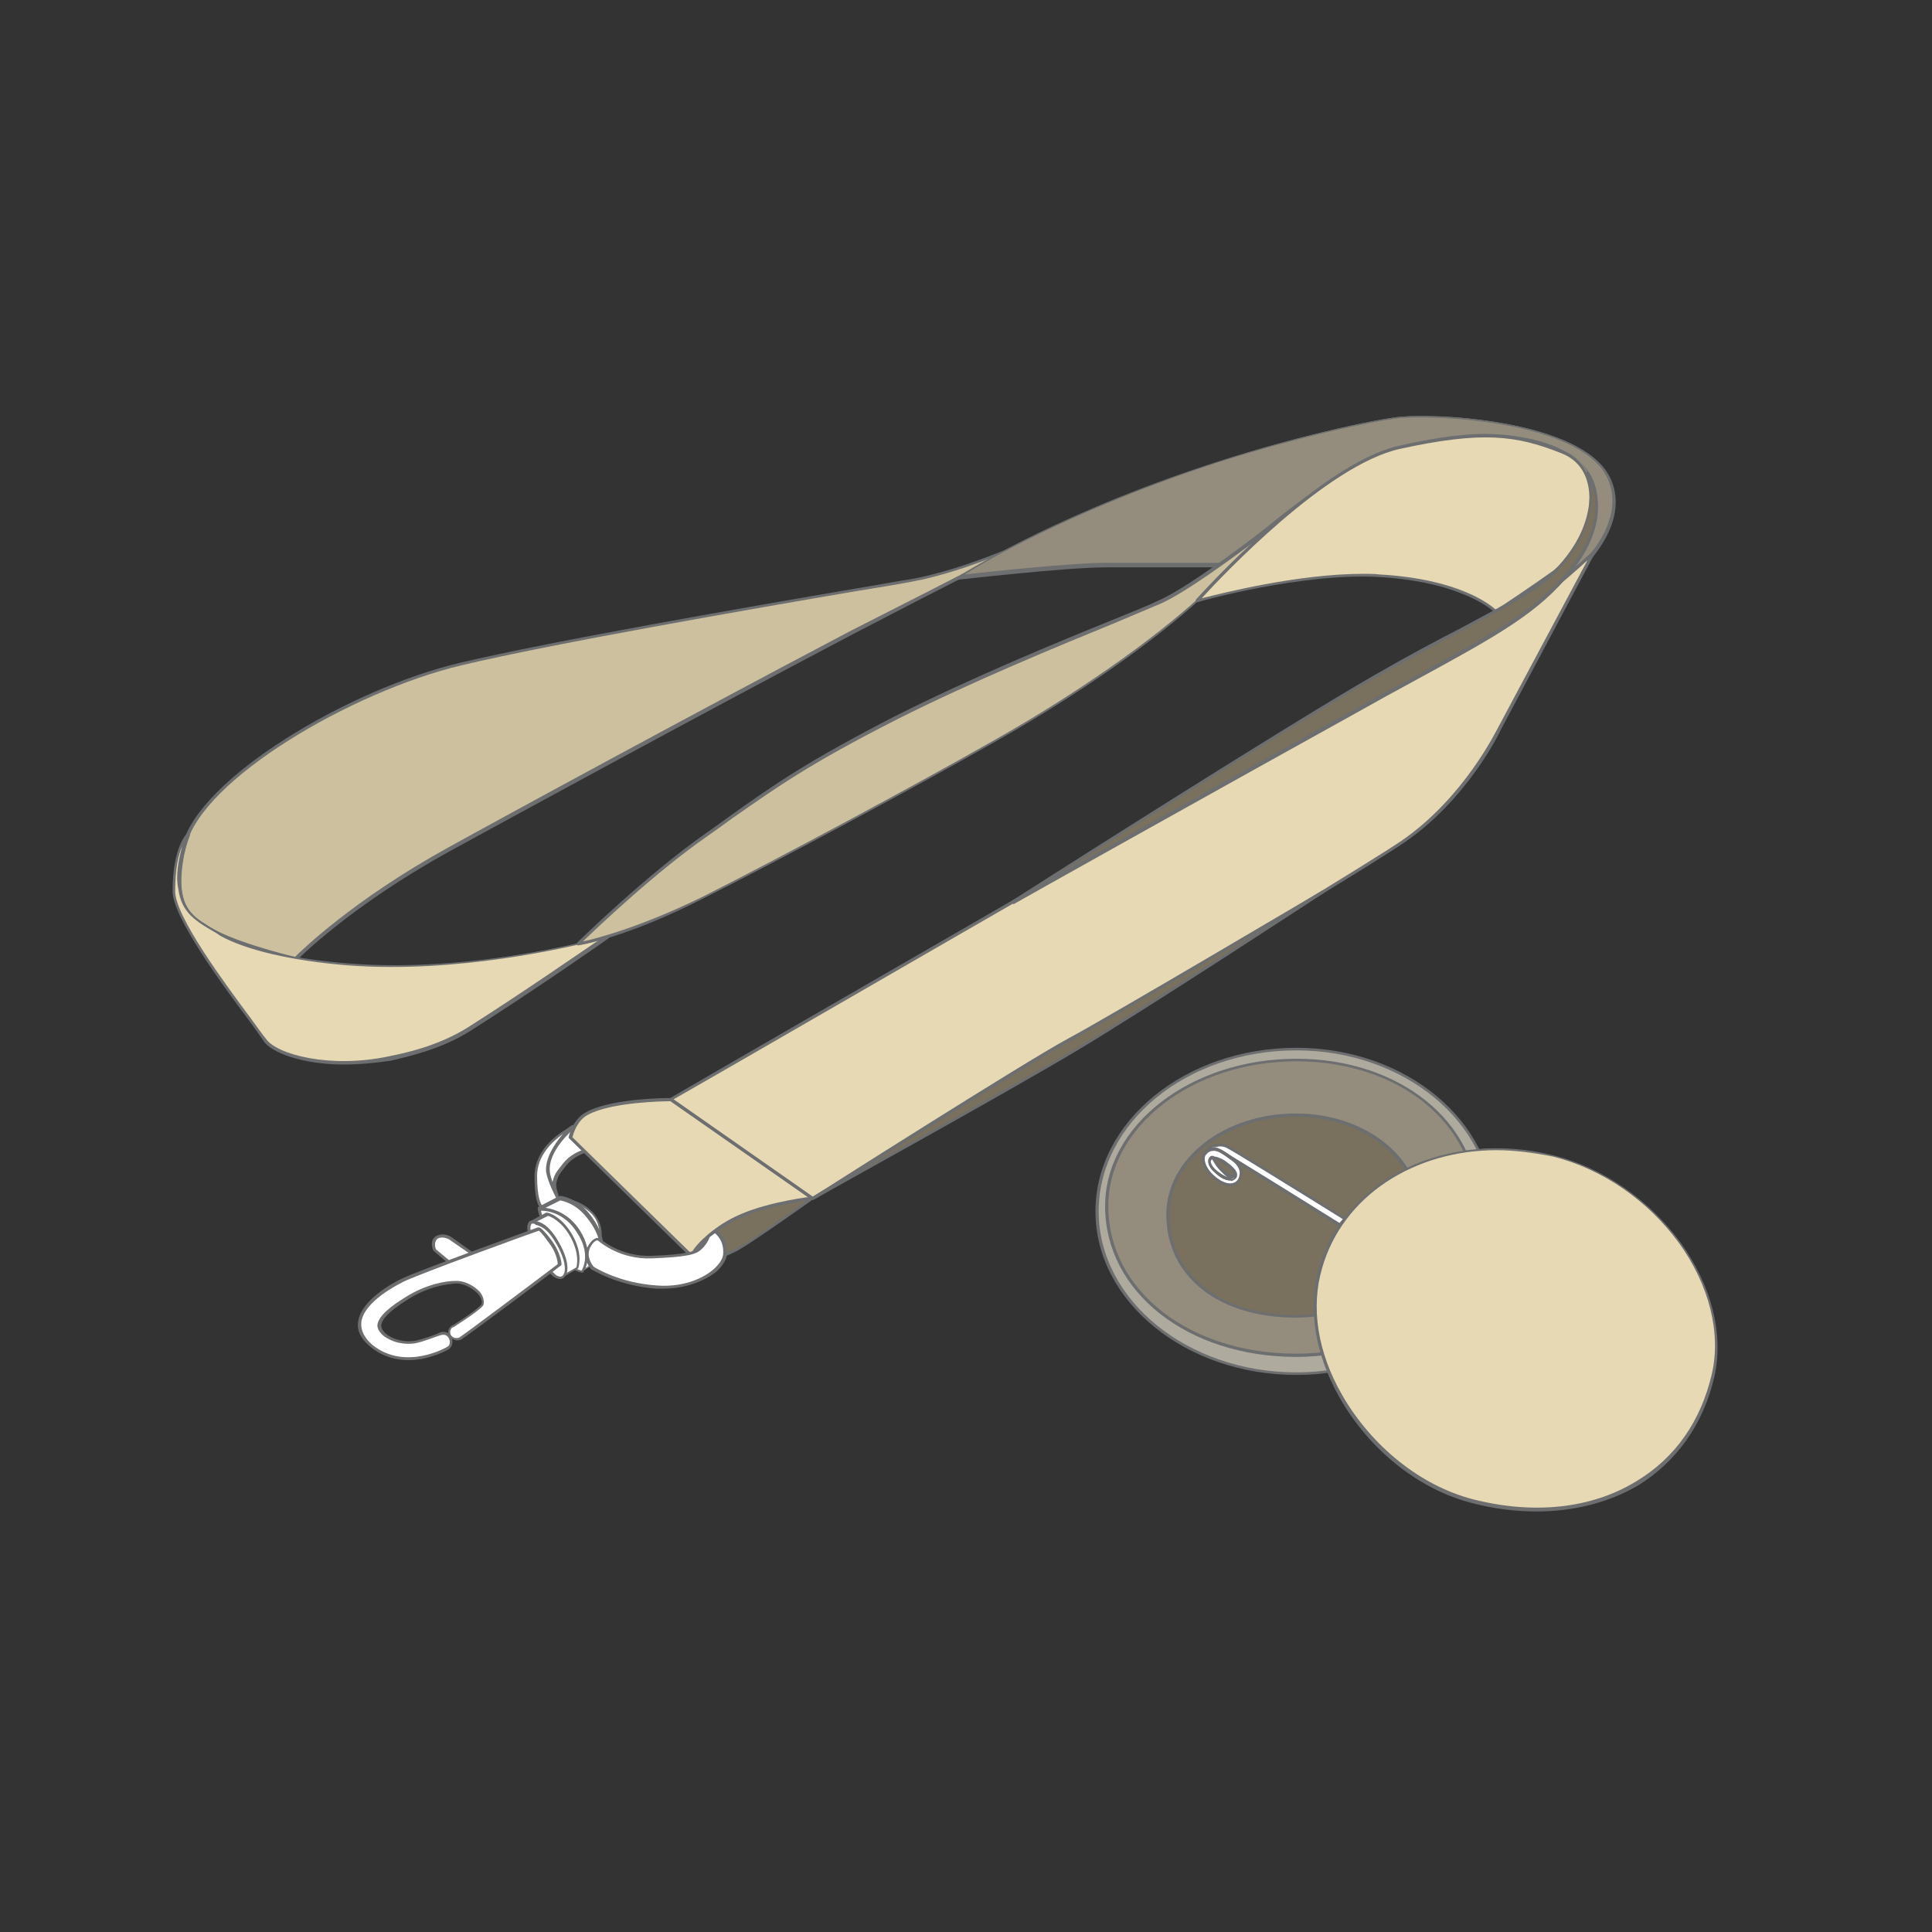
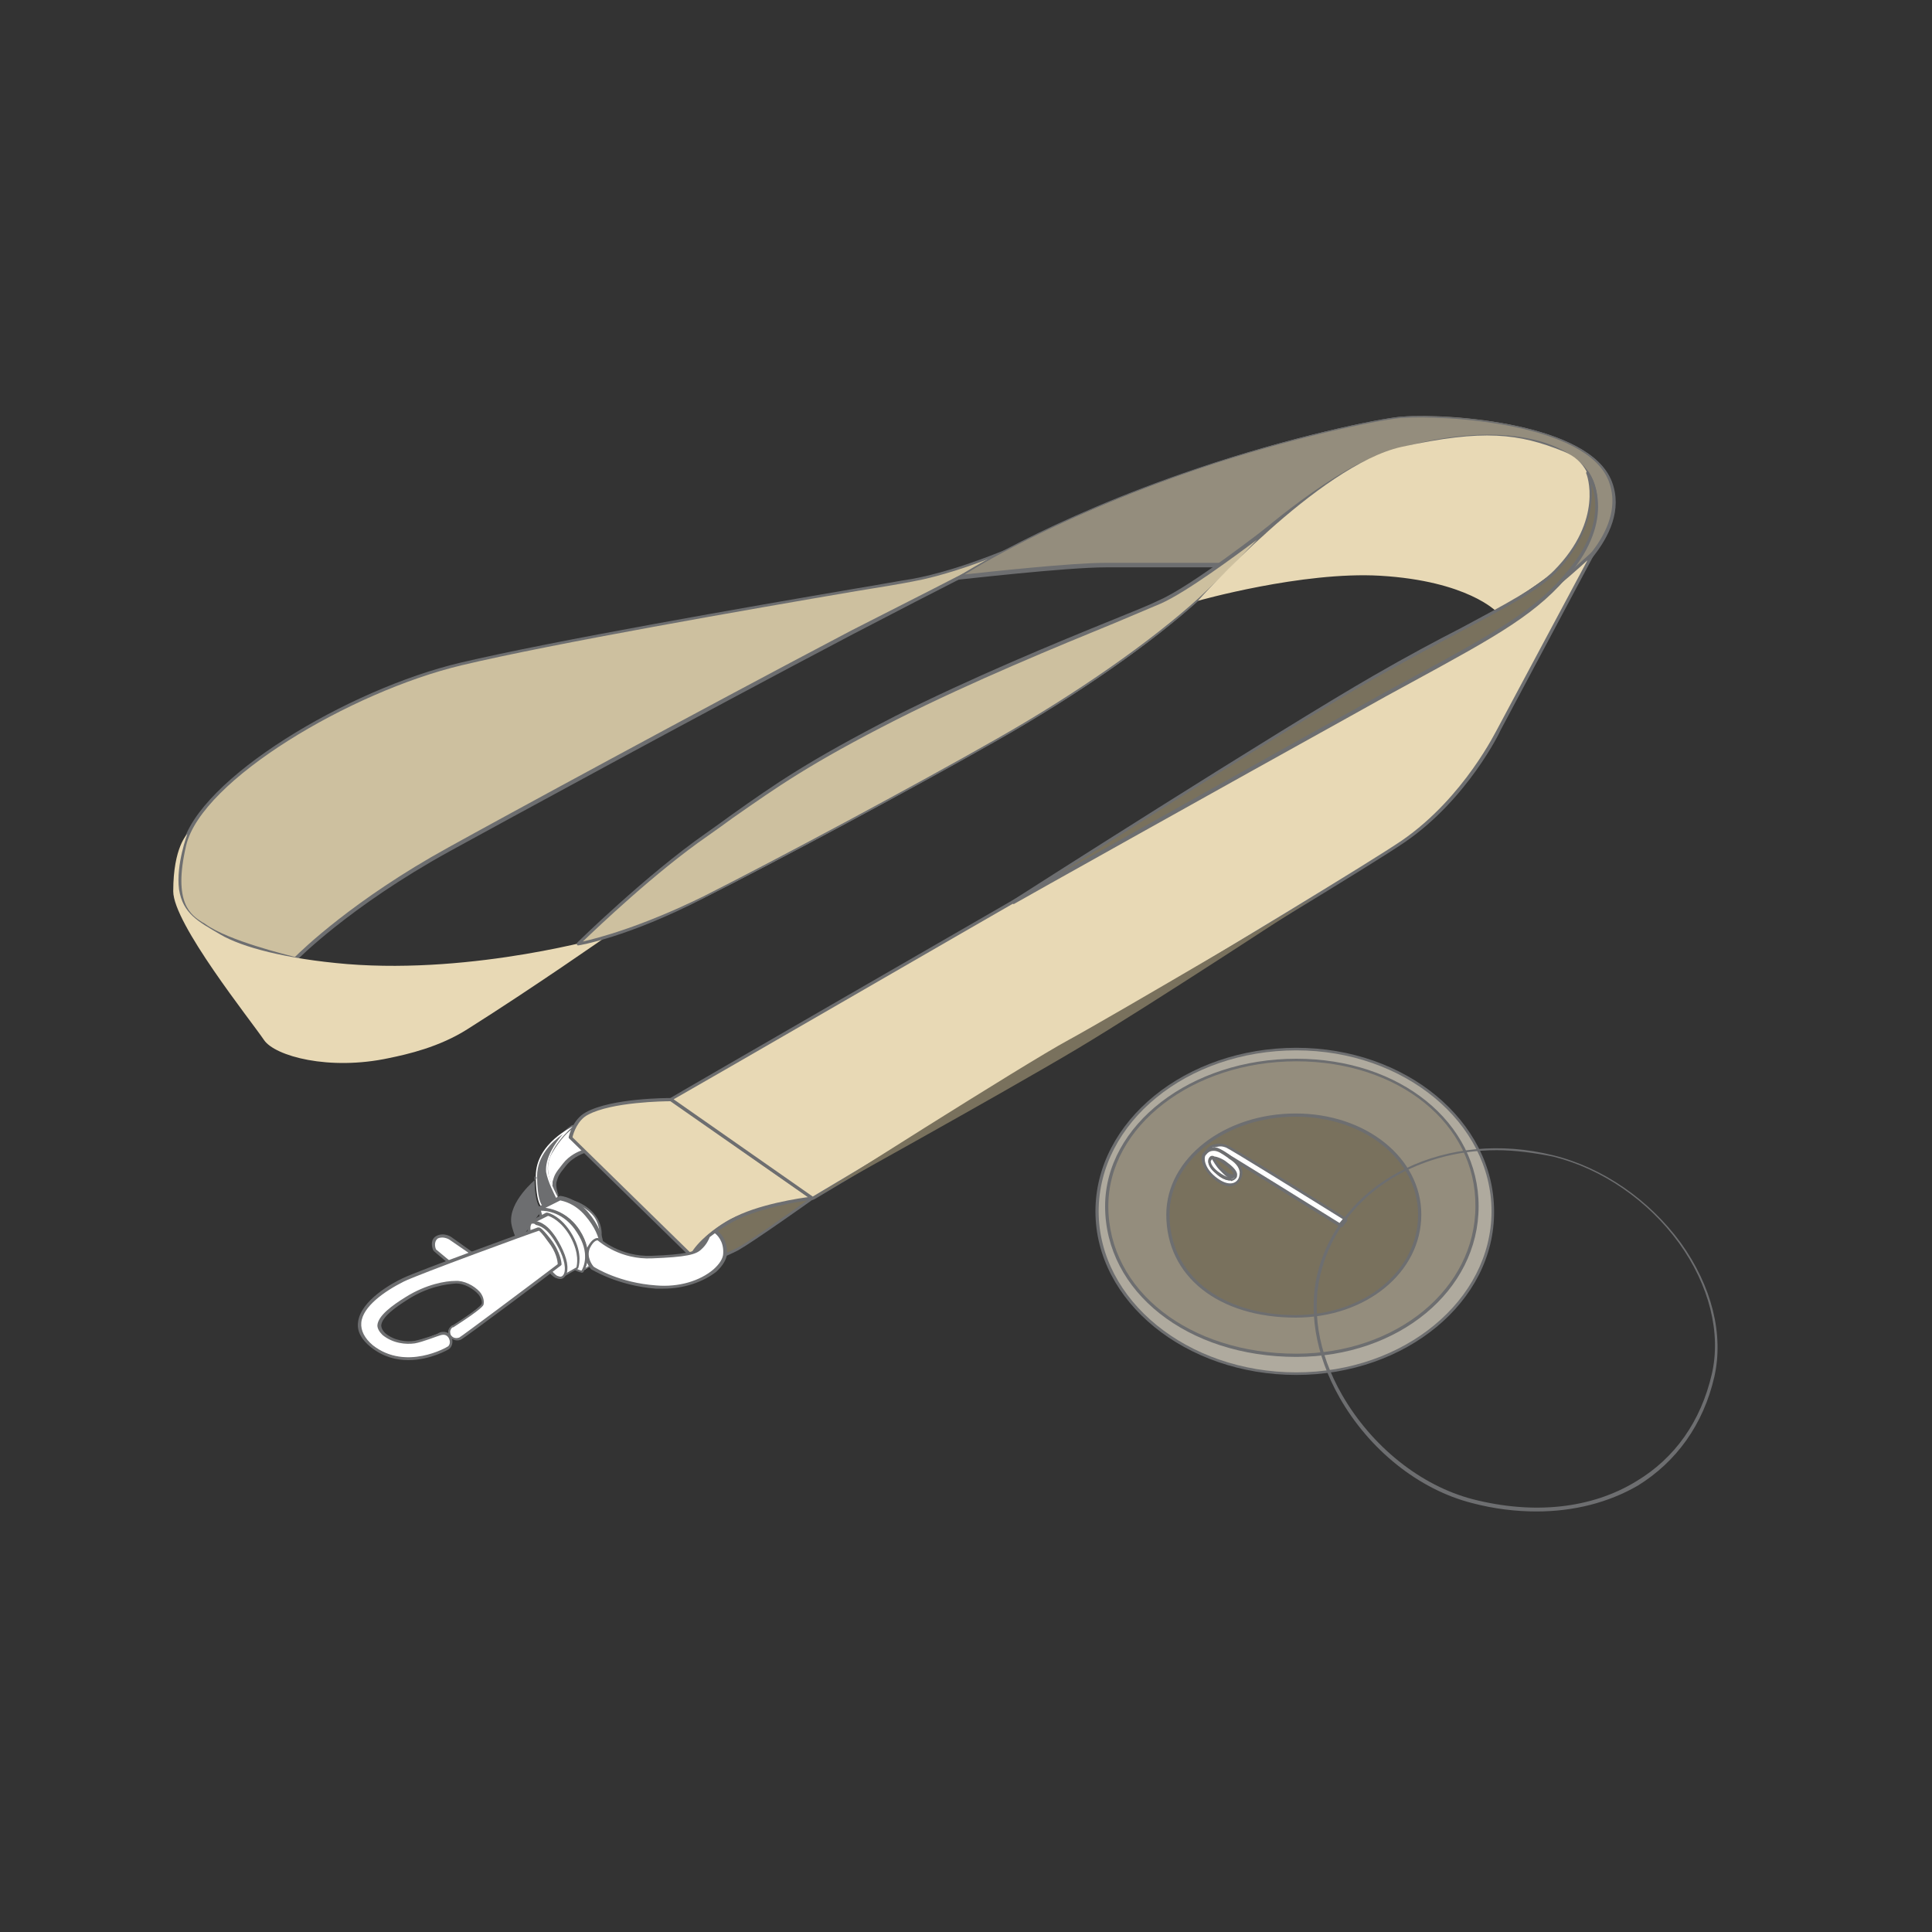
<svg xmlns="http://www.w3.org/2000/svg" version="1.1" id="Layer_1" x="0px" y="0px" viewBox="0 0 300 300" style="enable-background:new 0 0 300 300;" xml:space="preserve">
  <rect x="0" y="0" width="300" height="300" fill="#333333" stroke="none" />
  <style type="text/css">
	.st0{fill:none;}
	.st1{fill:#FFFFFF;}
	.st2{fill:#6D6E70;}
	.st3{fill:#AFAA9E;}
	.st4{fill:#948D7D;}
	.st5{fill:#79715D;}
	.st6{fill:#CDC09F;}
	.st7{fill:#E8D9B5;}
</style>
-   <rect y="115.5" class="st0" width="70.9" height="84.5" />
  <rect x="229" y="115.5" class="st0" width="70.9" height="84.5" />
  <rect x="65.9" y="247.1" class="st0" width="186.8" height="52.9" />
  <rect x="65.9" y="0" class="st0" width="186.8" height="52.8" />
  <g>
    <g>
      <path class="st1" d="M90.8,178.8c0,0-1.9,0.5-3.1,2.1s-1.3,1.7-1.5,2.8c-0.1,0.6,0.3,1.9,0.3,1.9s-2.7-3.4-0.9-6.6    c1.8-3.2,3.5-4,3.5-4L90.8,178.8z" />
      <path class="st2" d="M86.4,185.8c-0.1,0-0.1,0-0.2-0.1c0,0-2.8-3.6-0.9-6.9c1.8-3.2,3.5-4.1,3.6-4.1c0.1,0,0.1,0,0.2,0    c0.1,0,0.1,0.1,0.1,0.1l1.8,3.9c0,0.1,0,0.1,0,0.2c0,0.1-0.1,0.1-0.1,0.1c0,0-1.8,0.5-3,2c-1.2,1.5-1.2,1.6-1.5,2.6l0,0.1    c-0.1,0.4,0.1,1.3,0.3,1.8c0,0.1,0,0.2-0.1,0.3C86.5,185.8,86.5,185.8,86.4,185.8z M88.9,175.3c-0.5,0.3-1.8,1.4-3.2,3.8    c-1.1,1.9-0.5,3.9,0.1,5.1c0-0.2,0-0.4,0-0.6l0-0.1c0.3-1,0.3-1.2,1.6-2.8c1-1.3,2.4-1.9,3-2.1L88.9,175.3z" />
    </g>
    <g>
      <path class="st1" d="M89,174.9c0,0-5.8,2.6-5.8,7.7c0,4.5,1,4.9,1,4.9l2.6-1.3c0,0-1.4-2.4-1.7-4.2C84.6,178.5,89,174.9,89,174.9z    " />
-       <path class="st2" d="M84.2,187.8C84.2,187.8,84.1,187.8,84.2,187.8c-0.3-0.1-1.2-0.7-1.2-5.1c0-5.3,5.9-7.9,6-7.9    c0.1,0,0.2,0,0.3,0.1c0.1,0.1,0,0.2-0.1,0.3c0,0-4.3,3.5-3.8,6.9c0.3,1.8,1.6,4.1,1.6,4.2c0,0.1,0,0.1,0,0.2    c0,0.1-0.1,0.1-0.1,0.1l-2.6,1.3C84.3,187.8,84.2,187.8,84.2,187.8z M87.4,176.1c-1.7,1.2-4,3.4-4,6.5c0,3.4,0.6,4.4,0.8,4.6    l2.2-1.1c-0.3-0.6-1.3-2.5-1.6-4.1C84.6,179.8,86.2,177.5,87.4,176.1z" />
+       <path class="st2" d="M84.2,187.8C84.2,187.8,84.1,187.8,84.2,187.8c-0.3-0.1-1.2-0.7-1.2-5.1c0.1,0,0.2,0,0.3,0.1c0.1,0.1,0,0.2-0.1,0.3c0,0-4.3,3.5-3.8,6.9c0.3,1.8,1.6,4.1,1.6,4.2c0,0.1,0,0.1,0,0.2    c0,0.1-0.1,0.1-0.1,0.1l-2.6,1.3C84.3,187.8,84.2,187.8,84.2,187.8z M87.4,176.1c-1.7,1.2-4,3.4-4,6.5c0,3.4,0.6,4.4,0.8,4.6    l2.2-1.1c-0.3-0.6-1.3-2.5-1.6-4.1C84.6,179.8,86.2,177.5,87.4,176.1z" />
    </g>
    <g>
      <path class="st1" d="M93.2,192.7c0,0,0.6-2-0.8-3.8c-1.3-1.8-3.4-2.3-3.4-2.3l-1.5,0.5c0,0,1.9,0.5,2.9,2.2c1,1.7,1.6,3.7,1.6,3.7    L93.2,192.7z" />
      <path class="st2" d="M92,193.2c-0.1,0-0.2-0.1-0.2-0.2c0,0-0.6-2-1.6-3.6c-0.9-1.6-2.8-2.1-2.8-2.1c-0.1,0-0.2-0.1-0.2-0.2    c0-0.1,0.1-0.2,0.2-0.2l1.5-0.5c0,0,0.1,0,0.1,0c0.1,0,2.2,0.6,3.5,2.4c1.4,1.9,0.8,3.9,0.8,4c0,0.1-0.1,0.1-0.2,0.2L92,193.2    C92,193.2,92,193.2,92,193.2z M88.2,187.1c0.7,0.3,1.7,0.9,2.4,2.1c0.8,1.4,1.4,3,1.6,3.5l0.8-0.2c0.1-0.5,0.3-2-0.7-3.5    c-1.1-1.5-2.9-2.1-3.2-2.2L88.2,187.1z M93.2,192.7L93.2,192.7L93.2,192.7z" />
    </g>
    <g>
      <path class="st1" d="M93.4,195.5l-3,1.9c0,0,1.8-2.7-0.6-6.3s-6.1-3.4-6.1-3.4l3.3-1.7c0,0,2.1,0.1,4.1,2.5    C94.6,192.5,93.4,195.5,93.4,195.5z" />
      <path class="st2" d="M90.4,197.6c-0.1,0-0.1,0-0.2-0.1c-0.1-0.1-0.1-0.2,0-0.3c0.1-0.1,1.7-2.6-0.6-6c-2.2-3.4-5.8-3.3-5.9-3.3    c-0.1,0-0.2-0.1-0.2-0.2s0-0.2,0.1-0.3l3.3-1.7c0,0,0.1,0,0.1,0c0.1,0,2.3,0.2,4.3,2.5c3.4,4,2.3,7.1,2.2,7.2c0,0,0,0.1-0.1,0.1    l-3,1.9C90.5,197.6,90.4,197.6,90.4,197.6z M84.6,187.6c1.3,0.2,3.7,0.8,5.4,3.5c1.7,2.6,1.3,4.7,0.9,5.8l2.2-1.4    c0.1-0.5,0.8-3.2-2.2-6.7c-1.7-2-3.5-2.3-3.9-2.4L84.6,187.6z M93.4,195.5L93.4,195.5L93.4,195.5z" />
    </g>
    <g>
      <path class="st1" d="M83.7,187.7c0,0,0,1.2,2.4,5.5c2.4,4.3,4.3,4.2,4.3,4.2s1.9-2.5-0.6-6.3S83.7,187.7,83.7,187.7z" />
      <path class="st2" d="M90.4,197.6c-0.3,0-2.2-0.2-4.5-4.3c-2.4-4.3-2.4-5.6-2.4-5.6c0-0.1,0.1-0.2,0.2-0.2c0,0,3.8-0.3,6.3,3.5    c2.5,3.9,0.6,6.4,0.6,6.5C90.5,197.6,90.5,197.6,90.4,197.6C90.4,197.6,90.4,197.6,90.4,197.6z M84,188c0.1,0.5,0.5,2,2.3,5.2    c1.9,3.5,3.5,4,4,4.1c0.3-0.5,1.4-2.7-0.7-5.9C87.6,188.2,84.8,188,84,188z" />
    </g>
    <g>
      <path class="st3" d="M231.9,188.1c0,13.9-13.7,25.2-30.5,25.2s-31-11.3-31-25.2s14.1-25.2,31-25.2S231.9,174.1,231.9,188.1z" />
      <path class="st2" d="M201.3,213.5c-17.2,0-31.2-11.4-31.2-25.4c0-14,14-25.4,31.2-25.4c17,0,30.7,11.4,30.7,25.4    C232.1,202.1,218.3,213.5,201.3,213.5z M201.3,163.1c-17,0-30.7,11.2-30.7,25c0,13.8,13.8,25,30.7,25c16.7,0,30.3-11.2,30.3-25    C231.6,174.3,218,163.1,201.3,163.1z" />
    </g>
    <g>
      <path class="st4" d="M229.4,187.3c0,12.8-12,23.2-28.1,23.2s-29.4-9.3-29.4-23.2c0-12.8,13.4-22.7,29.4-22.7    S229.4,174.5,229.4,187.3z" />
      <path class="st2" d="M201.3,210.7c-16.9,0-29.7-10.1-29.7-23.4c0-12.6,13.3-22.9,29.7-22.9c16.1,0,28.3,9.9,28.3,22.9    C229.6,200.4,217.2,210.7,201.3,210.7z M201.3,164.8c-16.1,0-29.2,10.1-29.2,22.5c0,13.1,12.6,22.9,29.2,22.9    c15.6,0,27.8-10.1,27.8-22.9C229.2,174.5,217.2,164.8,201.3,164.8z" />
    </g>
    <g>
      <path class="st5" d="M220.4,188.6c0,8.7-8.4,15.8-19.2,15.8c-12.7,0-19.8-7.1-19.8-15.8c0-8.7,9-15.5,19.8-15.5    S220.4,179.9,220.4,188.6z" />
      <path class="st2" d="M201.2,204.6c-12,0-20.1-6.4-20.1-16c0-8.7,9-15.7,20.1-15.7c10.9,0,19.5,6.9,19.5,15.7    C220.7,197.6,212.1,204.6,201.2,204.6z M201.2,173.4c-10.8,0-19.6,6.8-19.6,15.2c0,9.3,7.9,15.6,19.6,15.6c10.6,0,19-6.8,19-15.6    C220.2,180.1,211.8,173.4,201.2,173.4z" />
    </g>
    <g>
      <path class="st1" d="M208.9,189.3c0,0-17.4-10.9-18.4-11.2c-1-0.4-1.3-0.3-2.1-0.2c-0.8,0.2-1.1,0.9-1.1,0.9s1-0.6,1.8-0.2    c0.9,0.4,19,11.7,19,11.7L208.9,189.3z" />
      <path class="st2" d="M208.1,190.5c0,0-0.1,0-0.1,0c-6.3-3.9-18.3-11.4-18.9-11.7c-0.7-0.3-1.6,0.2-1.6,0.2c-0.1,0.1-0.2,0-0.3,0    c-0.1-0.1-0.1-0.2,0-0.3c0,0,0.4-0.8,1.3-1c0.8-0.2,1.2-0.2,2.2,0.2c1,0.4,17.7,10.8,18.4,11.3c0.1,0,0.1,0.1,0.1,0.2    c0,0.1,0,0.1,0,0.2l-0.8,1C208.3,190.5,208.2,190.5,208.1,190.5z M188.5,178.2c0.2,0,0.5,0,0.7,0.1c0.8,0.4,16.9,10.4,18.8,11.6    l0.5-0.6c-6.1-3.8-17.4-10.8-18.1-11.1C189.6,177.9,189.3,178,188.5,178.2c-0.1-0.1-0.2,0-0.3,0    C188.3,178.2,188.4,178.2,188.5,178.2z" />
    </g>
    <g>
      <path class="st1" d="M187,179.2c-0.4,0.5-0.2,2.2,1.5,3.6c1.7,1.4,3.1,1.3,3.7,0.5c0.6-0.7,0.9-2.3-1.4-3.8    c-1.1-0.7-1.8-1.2-2.4-1.2C187.8,178.5,187.4,178.7,187,179.2z" />
      <path class="st2" d="M191,184.2c-0.7,0-1.6-0.3-2.6-1.2c-1.8-1.5-2.1-3.3-1.6-3.9l0,0c0.5-0.6,0.9-0.9,1.7-0.9c0,0,0,0,0,0    c0.7,0,1.4,0.4,2.4,1.1l0.1,0.1c1.4,0.9,1.8,1.8,1.9,2.4c0.1,0.6-0.1,1.2-0.5,1.7C192.1,183.9,191.6,184.2,191,184.2z     M188.5,178.7C188.5,178.7,188.5,178.7,188.5,178.7c-0.6,0-0.9,0.2-1.3,0.7c0,0,0,0,0,0c-0.3,0.4-0.2,1.9,1.5,3.3    c1.7,1.4,2.9,1.2,3.4,0.6c0.3-0.3,0.4-0.8,0.4-1.3c-0.1-0.8-0.7-1.5-1.7-2.1l-0.1-0.1C189.7,179.1,189.1,178.7,188.5,178.7z     M187,179.2L187,179.2L187,179.2z" />
    </g>
    <g>
      <path class="st5" d="M190.1,180.4c0.9,0.6,2.1,1.6,1.5,2.3c-0.5,0.7-1.9,0-2.6-0.7s-1.3-1.4-1.2-2S189.5,180,190.1,180.4z" />
      <path class="st2" d="M191,183.3c-0.7,0-1.6-0.5-2.1-1c-0.6-0.6-1.5-1.4-1.2-2.3c0.1-0.2,0.2-0.3,0.4-0.4c0.6-0.2,1.8,0.4,2.2,0.7    l0,0c1.1,0.8,1.7,1.4,1.8,2c0,0.3,0,0.5-0.2,0.7c-0.2,0.2-0.4,0.3-0.7,0.4C191.1,183.3,191.1,183.3,191,183.3z M188.3,180    c-0.1,0-0.1,0-0.2,0c-0.1,0-0.1,0-0.1,0.1c-0.1,0.4,0.2,1,1.1,1.8c0.5,0.5,1.4,1,1.9,0.9c0.2,0,0.3-0.1,0.4-0.2    c0.1-0.1,0.1-0.2,0.1-0.3c0-0.3-0.4-0.8-1.6-1.6l0,0C189.5,180.3,188.8,180,188.3,180z" />
    </g>
    <g>
      <path class="st6" d="M45.8,149c0,0,8.1-8.4,23.9-17c9-4.9,38.3-20.9,62.6-33.7c18.3-9.6,34.2-17.5,34.2-17.5s-13.8,7.3-24.9,9.3    c-11.1,2-52.5,8.9-70,13c-17.7,4.2-40.6,18.2-43,28.2c-2.4,10,1.4,11.3,3.1,12.5C35.6,146.6,45.8,149,45.8,149z" />
      <path class="st2" d="M45.8,149.2C45.8,149.2,45.8,149.2,45.8,149.2c-0.5-0.1-10.4-2.4-14.3-5.2c-0.1-0.1-0.3-0.2-0.5-0.3    c-1.8-1.2-4.9-3.1-2.7-12.4c2.5-10.4,25.8-24.3,43.2-28.4c14.4-3.4,44.9-8.7,61.3-11.5c3.7-0.6,6.8-1.2,8.8-1.5    c7.7-1.4,16.9-5.4,21.7-7.7c2-1,3.1-1.6,3.2-1.6c0.1-0.1,0.3,0,0.3,0.1c0.1,0.1,0,0.3-0.1,0.3c0,0-1.2,0.7-3.2,1.6    c-5.6,2.8-17.7,8.9-31.1,15.9c-24.9,13.1-54.2,29.1-62.6,33.7c-15.6,8.6-23.7,16.9-23.8,17C45.9,149.2,45.9,149.2,45.8,149.2z     M155.3,86.1c-4.3,1.7-9.2,3.4-13.6,4.2c-2,0.4-5.1,0.9-8.8,1.5c-16.4,2.8-46.9,8.1-61.2,11.5c-17.2,4.1-40.4,17.8-42.8,28    c-2.1,9,0.8,10.8,2.5,11.9c0.2,0.1,0.4,0.2,0.5,0.3c3.6,2.6,12.8,4.8,13.9,5.1c1-1,9.1-8.9,23.8-17c8.3-4.6,37.7-20.6,62.6-33.7    C140.9,93.5,149.1,89.3,155.3,86.1z" />
    </g>
    <g>
      <path class="st4" d="M148.9,89.6c0,0,16.7-1.9,22.9-1.9c6.8,0,18.8,0,18.8,0s10.6-10.2,20.4-15.3c9.8-5.1,27.1-7.2,34.4-0.4    c7.3,6.9-3.8,19.3-3.8,19.3s11.8-8.1,8.5-16.7s-24.2-10.5-32.4-9.9c-3.6,0.3-17.6,3.2-31.5,8C162.4,80.8,148.9,89.6,148.9,89.6z" />
      <path class="st2" d="M240.2,92.7l1.3-1.4c0.1-0.1,10.9-12.3,3.8-19c-7.4-6.9-24.9-4.5-34.2,0.4c-9.6,5-20.2,15.1-20.3,15.3    l-0.1,0.1h-0.1c0,0-12,0-18.8,0c0,0-0.1,0-0.1,0c-6.2,0-22.6,1.9-22.8,1.9l-1,0.1l0.8-0.5c0.1-0.1,13.8-9,37.3-16.9    c13.9-4.7,27.9-7.7,31.6-8c7.2-0.5,29.2,0.9,32.7,10.1c3.3,8.7-8.4,16.9-8.6,17L240.2,92.7z M231.1,67.5c5.7,0,11.1,1.3,14.4,4.4    c5.8,5.5,0.2,14.5-2.5,18.1c3-2.5,9.3-8.8,6.8-15.3c-3.4-8.9-25.1-10.3-32.2-9.8c-3.6,0.3-17.6,3.2-31.5,7.9    c-20.1,6.8-33,14.3-36.3,16.4c3.7-0.4,16.5-1.8,21.8-1.8c0,0,0.1,0,0.1,0c6.5,0,17.6,0,18.7,0c0.9-0.9,11.1-10.4,20.4-15.3    C216.1,69.5,223.9,67.5,231.1,67.5z" />
    </g>
    <g>
      <path class="st7" d="M94.2,145.4c0,0-20.3,5.9-40.3,4.3c-9.5-0.8-16.3-2.6-19.7-4.6c-3.4-2-5.8-3.2-6.4-7    c-0.5-3.9,1.3-8.6,1.3-8.6s-2.2,2-2.2,8.9c0,5,12,20,14.1,23.1c1.7,2.5,10.1,4.8,19.4,2.8c2.9-0.6,7.8-1.7,12.2-4.5    C82.9,153.3,94.2,145.4,94.2,145.4z" />
-       <path class="st2" d="M53.4,165.3c-6.3,0-11.3-1.8-12.5-3.7c-0.4-0.6-1.2-1.7-2.2-3.1c-4.2-5.6-11.9-16.1-11.9-20.1    c0-6.9,2.2-9,2.3-9c0.1-0.1,0.2-0.1,0.3,0c0.1,0.1,0.1,0.2,0.1,0.3c0,0-1.9,4.7-1.3,8.5c0.5,3.5,2.5,4.7,5.7,6.5l0.6,0.4    c3.8,2.2,10.9,3.8,19.6,4.5c19.8,1.6,40-4.2,40.2-4.3c0.1,0,0.2,0,0.3,0.1c0,0.1,0,0.2-0.1,0.3c-0.1,0.1-11.4,8-21.5,14.4    c-4.6,2.9-9.8,4-12.3,4.6C58,165.1,55.6,165.3,53.4,165.3z M28.3,131.4c-0.6,1.3-1.1,3.5-1.1,7c0,3.9,7.7,14.3,11.8,19.8    c1,1.4,1.8,2.5,2.3,3.1c1.6,2.4,9.9,4.7,19.2,2.7c2.5-0.5,7.6-1.6,12.2-4.5c8.2-5.2,17.3-11.5,20.4-13.6c-4.8,1.2-22.1,5.3-39.1,4    c-8.7-0.7-15.9-2.4-19.8-4.6l-0.6-0.4c-3.1-1.8-5.4-3.1-5.9-6.8C27.2,135.8,27.8,133.2,28.3,131.4z" />
    </g>
    <g>
      <path class="st6" d="M89.8,146.6c0,0,10.6-10.4,20-17s13.4-10,29.4-18.1s35.7-15.6,41-18c5.3-2.4,16.7-11.3,16.7-11.3    s-3.7,4.5-10.7,10.9c-7,6.4-18.1,14.3-31.3,21.8c-13.2,7.5-34.4,18.9-45.6,24.5C97.2,145.4,89.8,146.6,89.8,146.6z" />
      <path class="st2" d="M89.8,146.8c-0.1,0-0.2,0-0.2-0.1c0-0.1,0-0.2,0-0.3c0.1-0.1,10.7-10.5,20-17c1.4-1,2.7-1.9,3.9-2.8    c6.9-4.9,11.9-8.4,25.5-15.4c11.7-5.9,25-11.4,33.9-15c3.2-1.3,5.7-2.3,7.1-3c5.2-2.3,16.5-11.2,16.7-11.3c0.1-0.1,0.2-0.1,0.3,0    c0.1,0.1,0.1,0.2,0,0.3c0,0-3.8,4.6-10.7,10.9c-7.4,6.7-18.8,14.7-31.3,21.8c-12.8,7.3-34.1,18.7-45.6,24.5    C97.4,145.6,89.9,146.8,89.8,146.8C89.8,146.8,89.8,146.8,89.8,146.8z M195.2,83.8c-3.5,2.6-10.9,8.1-14.9,9.9    c-1.4,0.6-4,1.7-7.1,3c-8.8,3.6-22.2,9.1-33.9,15c-13.6,6.9-18.6,10.5-25.5,15.3c-1.2,0.9-2.5,1.8-3.9,2.8    c-8.1,5.6-17.1,14.2-19.4,16.4c2.2-0.5,8.9-2.2,18.7-7c11.5-5.8,32.8-17.2,45.6-24.5c12.5-7.1,23.9-15.1,31.3-21.8    C190.4,88.9,193.5,85.6,195.2,83.8z" />
    </g>
    <g>
      <path class="st7" d="M186,93.3c0,0,16.2-4.6,28.3-3.9c13.6,0.8,18.1,5.6,18.1,5.6s5.5-3.6,9.1-6.3c3.5-2.7,5-6.6,5-6.6    s3.3-9.2-3.7-12c-7-2.8-12.4-3.5-25.2-0.7C204.7,72.3,186,93.3,186,93.3z" />
-       <path class="st2" d="M232.3,95.2c-0.1,0-0.1,0-0.2-0.1c0,0-4.6-4.7-17.9-5.5c-11.9-0.7-28.1,3.8-28.2,3.9c-0.1,0-0.2,0-0.3-0.1    c-0.1-0.1,0-0.2,0-0.3c0.2-0.2,18.9-21.1,31.6-23.9c12.9-2.9,18.3-2.1,25.3,0.7c7.1,2.8,3.9,12.2,3.9,12.3c-0.1,0.2-1.5,4-5.1,6.7    c-3.5,2.6-9,6.2-9.1,6.3C232.4,95.2,232.4,95.2,232.3,95.2z M211.7,89.1c0.9,0,1.7,0,2.5,0.1c12.4,0.7,17.2,4.7,18.1,5.5    c0.9-0.6,5.7-3.8,8.9-6.1c3.4-2.6,4.9-6.4,4.9-6.5c0-0.1,3.1-9-3.6-11.7c-7-2.8-12.3-3.5-25.1-0.7c-11.4,2.5-27.7,19.8-30.8,23.2    C189.8,92.1,201.6,89.1,211.7,89.1z" />
    </g>
    <g>
      <path class="st7" d="M104.2,170.7l22,15.4c0,0-6.4,1.1-11,2.7c-4.6,1.6-7.8,6.3-7.8,6.3l-18.8-18.4c0,0,0.6-2.7,2.5-3.8    C95.2,170.7,104.2,170.7,104.2,170.7z" />
      <path class="st2" d="M107.4,195.3c-0.1,0-0.1,0-0.2-0.1l-18.8-18.4c-0.1-0.1-0.1-0.1-0.1-0.2c0-0.1,0.6-2.8,2.7-3.9    c4-2.2,12.7-2.2,13.1-2.2c0,0,0.1,0,0.1,0l22,15.4c0.1,0.1,0.1,0.1,0.1,0.2c0,0.1-0.1,0.2-0.2,0.2c-0.1,0-6.4,1.1-11,2.7    c-4.5,1.6-7.6,6.1-7.7,6.2C107.6,195.2,107.5,195.3,107.4,195.3C107.5,195.3,107.5,195.3,107.4,195.3z M88.9,176.6l18.5,18.1    c0.7-1,3.6-4.7,7.7-6.1c3.8-1.3,8.8-2.3,10.5-2.6l-21.5-15c-0.9,0-9.1,0.1-12.8,2.1C89.7,173.9,89,176,88.9,176.6z" />
    </g>
    <g>
      <path class="st5" d="M126.2,186.1c0,0-9.2,6.6-11.6,7.9s-8.1,3.5-7.2,1.1c0.4-1,3.1-4.3,7.8-6.3    C119.9,186.8,126.2,186.1,126.2,186.1z" />
      <path class="st2" d="M108.3,196.3c-0.4,0-0.7-0.1-0.9-0.3c-0.2-0.2-0.4-0.5-0.2-1.1c0.4-1.2,3.3-4.4,7.9-6.4    c4.7-2,11-2.7,11.1-2.7c0.1,0,0.2,0,0.2,0.1c0,0.1,0,0.2-0.1,0.3c-0.4,0.3-9.3,6.6-11.6,7.9C113.8,194.6,110.2,196.3,108.3,196.3z     M125.3,186.4c-1.9,0.3-6.5,1.1-10,2.6c-4.6,2-7.3,5.1-7.6,6.1c-0.1,0.4,0,0.5,0,0.6c0.7,0.6,4.6-0.8,6.9-2    C116.5,192.7,123.1,188,125.3,186.4z" />
    </g>
    <g>
      <path class="st7" d="M104.2,170.7c0,0,44.6-25.8,59.7-34.5c15.1-8.6,58.3-32.2,66.3-36.9c8.1-4.8,17.1-13.3,17.1-13.3l-14.6,27.4    c0,0-5,10.5-14.9,17.4c-9.9,6.8-91.6,55.4-91.6,55.4L104.2,170.7z" />
      <path class="st2" d="M126.2,186.3c0,0-0.1,0-0.1,0l-22-15.4c-0.1,0-0.1-0.1-0.1-0.2c0-0.1,0-0.2,0.1-0.2    c0.4-0.3,44.8-25.9,59.7-34.5c7.6-4.3,22-12.3,35.9-20c13.6-7.5,26.4-14.6,30.4-17c7.9-4.7,17-13.2,17.1-13.3    c0.1-0.1,0.2-0.1,0.3,0c0.1,0.1,0.1,0.2,0.1,0.3l-14.6,27.4c0,0.1-5.1,10.7-14.9,17.4c-9.8,6.7-90.8,54.9-91.6,55.4    C126.3,186.3,126.3,186.3,126.2,186.3z M104.6,170.7l21.6,15.1c3.7-2.2,81.8-48.7,91.5-55.3c9.7-6.7,14.7-17.2,14.8-17.3l14-26.2    c-2.6,2.4-9.7,8.6-16.1,12.4c-4,2.4-16.9,9.5-30.4,17c-13.9,7.7-28.3,15.7-35.9,20C149.8,144.6,108.7,168.4,104.6,170.7z" />
    </g>
    <g>
      <path class="st5" d="M126.2,186.1c0,0,29.6-16.4,41-23.2c11.4-6.8,38.2-24.4,38.2-24.4s-32.7,19.3-39.5,23    C159.2,165.1,126.2,186.1,126.2,186.1z" />
-       <path class="st2" d="M126.2,186.3c-0.1,0-0.2,0-0.2-0.1c-0.1-0.1,0-0.2,0.1-0.3c0.3-0.2,33-21,39.7-24.6    c6.7-3.6,39.1-22.8,39.5-23c0.1-0.1,0.2,0,0.3,0.1s0,0.2-0.1,0.3c-0.3,0.2-27,17.7-38.2,24.4c-11.2,6.7-40.7,23-41,23.2    C126.3,186.3,126.3,186.3,126.2,186.3z M196.7,143.9c-10.2,6-26.1,15.3-30.6,17.8c-4.8,2.6-22.8,13.9-32.9,20.3    c9.5-5.3,26.1-14.6,33.9-19.2C174.3,158.4,187.8,149.7,196.7,143.9z" />
    </g>
    <g>
      <path class="st5" d="M246.5,73.4c0,0,4.6,6-2.6,15.1c-6.2,7.8-13.7,11-33.4,21.9s-53.2,29.7-53.2,29.7s41.5-26.5,56.2-35    s24.1-12.3,28.1-16.4C249.3,80.6,246.5,73.4,246.5,73.4z" />
      <path class="st2" d="M157.2,140.3c-0.1,0-0.2,0-0.2-0.1c-0.1-0.1,0-0.2,0.1-0.3c0.4-0.3,41.6-26.6,56.2-35c5.2-3,9.7-5.4,13.6-7.4    c7.1-3.8,11.8-6.3,14.4-8.9c7.8-7.9,5.1-15,5-15.1c0-0.1,0-0.2,0.1-0.3c0.1-0.1,0.2,0,0.3,0.1c0,0.1,4.6,6.3-2.6,15.4    c-5.2,6.5-11.4,9.9-24.8,17.2c-2.6,1.4-5.5,3-8.7,4.8c-19.5,10.8-52.9,29.5-53.2,29.7C157.3,140.3,157.2,140.3,157.2,140.3z     M247.1,75.1c0.3,2.7,0,8.1-5.5,13.8c-2.6,2.7-7.3,5.2-14.5,9c-3.9,2.1-8.4,4.5-13.6,7.4c-10.9,6.2-36.8,22.6-49.2,30.5    c11-6.1,32.1-18,46.1-25.7c3.2-1.8,6.1-3.4,8.7-4.8c13.4-7.3,19.5-10.6,24.7-17.1C248.6,82.2,248,77.5,247.1,75.1z" />
    </g>
    <g>
-       <path class="st7" d="M266,213.6c-4,17.1-20.3,24-37.4,19.5c-15.3-4-27.8-21.6-23.6-36.2c3.8-13.2,19-21.7,36.1-17.4    C257.3,183.6,269.2,200,266,213.6z" />
      <path class="st2" d="M238.6,234.7c-3.2,0-6.6-0.4-10-1.3c-8.3-2.1-16-8.3-20.6-16.4c-3.8-6.7-5-13.9-3.2-20.1    c4-13.9,20-21.6,36.4-17.5c7.7,1.9,14.9,6.9,19.8,13.6c4.8,6.7,6.7,14.2,5.2,20.8l0,0c-1.7,7.4-5.9,13.2-11.9,16.9    C249.8,233.3,244.4,234.7,238.6,234.7z M232.4,178.6c-12.8,0-23.9,7.1-27.1,18.3c-1.8,6.1-0.7,13.1,3.1,19.7    c4.6,8,12.2,14.1,20.3,16.2c9.4,2.4,18.4,1.5,25.4-2.8c6-3.6,10-9.3,11.7-16.6l0.2,0.1l-0.2-0.1c1.5-6.4-0.4-13.9-5.1-20.4    c-4.8-6.6-11.9-11.5-19.5-13.4C238.2,179,235.2,178.6,232.4,178.6z" />
    </g>
    <g>
      <path class="st1" d="M188.4,179.8c0,0,0.3,1,1.4,1.9c0.9,0.8,0.9,0.8,1.4,1c0.3,0.1,0.5,0.1,0.5,0.1s-0.5,1-2.6-0.7    c-1-0.8-1.2-1.5-1.2-1.8C187.9,179.6,188.4,179.8,188.4,179.8z" />
      <path class="st2" d="M191,183.3c-0.6,0-1.3-0.3-2.1-1c-1.1-0.8-1.3-1.6-1.3-2c0-0.3,0.1-0.5,0.3-0.7c0.2-0.2,0.5-0.1,0.5-0.1    c0.1,0,0.1,0.1,0.1,0.1c0,0,0.3,0.9,1.3,1.8c0.9,0.8,0.9,0.8,1.3,0.9c0.3,0.1,0.5,0.1,0.5,0.1c0.1,0,0.2,0,0.2,0.1    c0,0.1,0,0.2,0,0.2c0,0-0.2,0.3-0.6,0.4C191.2,183.2,191.1,183.3,191,183.3z M188.2,180C188.2,180,188.2,180,188.2,180    c-0.1,0.1-0.1,0.2-0.2,0.3c0,0.2,0.1,0.8,1.1,1.6c0.8,0.6,1.3,0.8,1.6,0.9c-0.3-0.1-0.5-0.3-1.2-1    C188.8,181.1,188.4,180.3,188.2,180z" />
    </g>
    <g>
      <path class="st1" d="M93,192.5c0,0,3.2,3,8.3,2.8s6.7-0.6,7.5-1.4c0.8-0.8,1.2-1.9,1.2-1.9l1-0.8c0,0,1.7,1,1.6,3.4    s-4.5,5.7-10.7,5.2c-6.1-0.5-9.8-3-9.8-3s-1.4-1.5-0.6-3.1S93,192.5,93,192.5z" />
      <path class="st2" d="M103,200.1c-0.4,0-0.8,0-1.2,0c-6.1-0.5-9.9-3-10-3c0,0,0,0,0,0c-0.1-0.1-1.5-1.7-0.6-3.4    c0.9-1.7,1.7-1.5,1.8-1.4c0,0,0,0,0.1,0c0,0,3.2,2.9,8.1,2.7c5.2-0.2,6.6-0.6,7.4-1.3c0.8-0.7,1.2-1.8,1.2-1.8c0,0,0-0.1,0.1-0.1    l1-0.8c0.1-0.1,0.2-0.1,0.3,0c0.1,0,1.8,1.1,1.7,3.7c-0.1,0.9-0.7,1.9-1.7,2.8C109.1,199.1,106.2,200.1,103,200.1z M92.2,196.7    c0.3,0.2,4,2.5,9.7,2.9c3.5,0.3,6.8-0.7,8.9-2.5c0.9-0.8,1.5-1.7,1.5-2.5c0.1-1.9-1-2.9-1.3-3.1l-0.8,0.6    c-0.1,0.3-0.5,1.2-1.3,1.9c-0.8,0.8-2.3,1.2-7.7,1.4c-4.8,0.2-7.9-2.4-8.4-2.8c-0.1,0-0.6,0-1.2,1.2C91,195.2,92,196.5,92.2,196.7    z" />
    </g>
    <g>
      <path class="st1" d="M89.6,196.9c0,0,0.8-2-0.9-4.9s-3.8-3.4-3.8-3.4l-2.6,1.4l4.7,8.5L89.6,196.9z" />
      <path class="st2" d="M87,198.6C87,198.6,87,198.6,87,198.6c-0.1,0-0.2-0.1-0.2-0.1l-4.7-8.5c0-0.1,0-0.1,0-0.2    c0-0.1,0.1-0.1,0.1-0.1l2.6-1.4c0,0,0.1,0,0.2,0c0.1,0,2.2,0.5,3.9,3.5c1.7,3,0.9,5,0.9,5.1c0,0-0.1,0.1-0.1,0.1l-2.6,1.5    C87.1,198.6,87.1,198.6,87,198.6z M82.7,190l4.5,8.1l2.3-1.3c0.1-0.4,0.5-2.1-0.9-4.7c-1.4-2.5-3.1-3.2-3.5-3.3L82.7,190z     M89.6,196.9L89.6,196.9L89.6,196.9z" />
    </g>
    <g>
      <path class="st1" d="M86.1,192.2c1.2,1.9,1.8,3.7,1.7,4.9c0,0.8-0.6,1.7-1.5,1.1c-1.3-0.8-3.6-5.1-4-6.3c-0.3-1.2-0.5-2.4,0.8-2.1    C84.6,190.1,85.4,191.2,86.1,192.2z" />
      <path class="st2" d="M86.9,198.6c-0.2,0-0.4-0.1-0.7-0.2c-1.5-0.8-3.7-5.2-4.1-6.4c-0.3-1.1-0.3-1.8,0-2.2    c0.2-0.3,0.6-0.3,1.1-0.2c1.5,0.3,2.4,1.5,3.1,2.5l0,0c1.2,1.9,1.9,3.7,1.8,5c0,0.5-0.2,1.1-0.7,1.4    C87.2,198.6,87.1,198.6,86.9,198.6z M82.8,190c-0.2,0-0.3,0-0.3,0.1c-0.1,0.2-0.3,0.6,0.1,1.8c0.4,1.3,2.6,5.4,3.9,6.2    c0.3,0.1,0.5,0.2,0.7,0.1c0.3-0.1,0.5-0.6,0.5-1c0.1-1.2-0.6-3-1.7-4.7l0,0c-0.6-0.9-1.4-2-2.8-2.3C83,190,82.9,190,82.8,190z" />
    </g>
    <g>
      <path class="st1" d="M73.5,194.8l-3.5-2.5c0,0-1-0.7-2.1-0.2c-1.1,0.6-0.4,2-0.4,2l2.6,2.2L73.5,194.8z" />
      <path class="st2" d="M70.1,196.6c-0.1,0-0.1,0-0.1-0.1l-2.6-2.2c0,0,0-0.1-0.1-0.1c-0.3-0.6-0.5-1.8,0.5-2.3    c1.2-0.6,2.3,0.2,2.3,0.2l3.5,2.5c0.1,0,0.1,0.1,0.1,0.2s-0.1,0.2-0.1,0.2L70.1,196.6C70.2,196.6,70.1,196.6,70.1,196.6z     M67.7,194l2.4,2l2.9-1.3l-3.2-2.2c0,0-0.9-0.6-1.8-0.2C67.3,192.8,67.6,193.8,67.7,194z" />
    </g>
    <g>
      <path class="st1" d="M83.7,190.9c0,0,0.1-0.3,1.7,1.7c1.6,2,1.6,3.8,1.6,3.8s-15,11.3-15.4,11.5s-1.1,0.2-1.6-0.5    c-0.4-0.6-0.1-1.2,0.3-1.5c0.4-0.2,4.5-2.9,4.6-3.5c0.4-1.6-2.3-3.4-4.1-3.3c-2.2,0.1-4.9,0.8-7.6,2.5c-2.7,1.7-5.6,3.8-3.6,5.5    c1.6,1.3,3.6,1.4,4.8,1.2c1.2-0.2,3.7-1.2,3.7-1.2s1.2-0.6,1.8,0.5c0.6,1.1-0.3,1.6-0.3,1.6s-6.5,3.9-11.8-0.3    c-4.9-3.8,0.4-8.1,4.9-10.3C64.9,197.7,83.7,190.9,83.7,190.9z" />
      <path class="st2" d="M63.4,211.2c-1.9,0-3.9-0.5-5.8-2c-1.5-1.2-2.2-2.5-2-3.9c0.4-3.4,5.4-6.1,6.9-6.8c2.2-1.1,19.9-7.5,21-7.9    c0,0,0.1,0,0.1,0c0.2,0,0.4-0.1,1.9,1.8c1.6,2.1,1.7,3.8,1.7,3.9c0,0.1,0,0.1-0.1,0.2c-1.5,1.2-15,11.3-15.5,11.5    c-0.4,0.2-0.9,0.2-1.4-0.1c0.2,0.8-0.2,1.4-0.5,1.6C69.7,209.5,66.9,211.2,63.4,211.2z M83.7,191.1c-1,0.3-18.8,6.8-21,7.9    c-3,1.5-6.4,3.9-6.6,6.4c-0.1,1.2,0.5,2.4,1.8,3.5c5.1,4,11.5,0.3,11.6,0.2c0.1,0,0.6-0.5,0.2-1.3c-0.5-0.9-1.4-0.4-1.5-0.4    c-0.1,0-2.6,1-3.8,1.2c-1.4,0.2-3.4,0-5-1.3c-0.5-0.5-0.8-1-0.8-1.5c0.1-1.5,2.3-3.1,4.4-4.4c3.2-2,6.2-2.5,7.7-2.5    c1.3-0.1,2.9,0.7,3.8,1.7c0.5,0.6,0.7,1.3,0.6,1.9c0,0.2-0.2,0.7-4.7,3.6l-0.1,0c-0.2,0.1-0.3,0.3-0.4,0.6c0,0.2,0,0.4,0.1,0.6    c0.4,0.6,1,0.5,1.3,0.4c0.4-0.2,11.1-8.2,15.3-11.4c0-0.4-0.2-1.9-1.5-3.5C84.2,191.5,83.8,191.2,83.7,191.1z M70.9,199.3    c0,0-0.1,0-0.1,0c-1.5,0.1-4.4,0.5-7.5,2.5c-1.9,1.2-4,2.7-4.1,4c0,0.4,0.2,0.8,0.6,1.2c1.4,1.2,3.3,1.4,4.6,1.2    c1.1-0.2,3.7-1.1,3.7-1.2c0.3-0.2,1-0.3,1.5,0c0-0.1,0-0.3,0-0.4c0.1-0.3,0.3-0.6,0.6-0.8l0.1,0c3.2-2,4.4-3.1,4.5-3.3    c0.1-0.6-0.2-1.1-0.5-1.5C73.4,200,72,199.3,70.9,199.3z M83.7,190.9L83.7,190.9L83.7,190.9z" />
    </g>
  </g>
</svg>